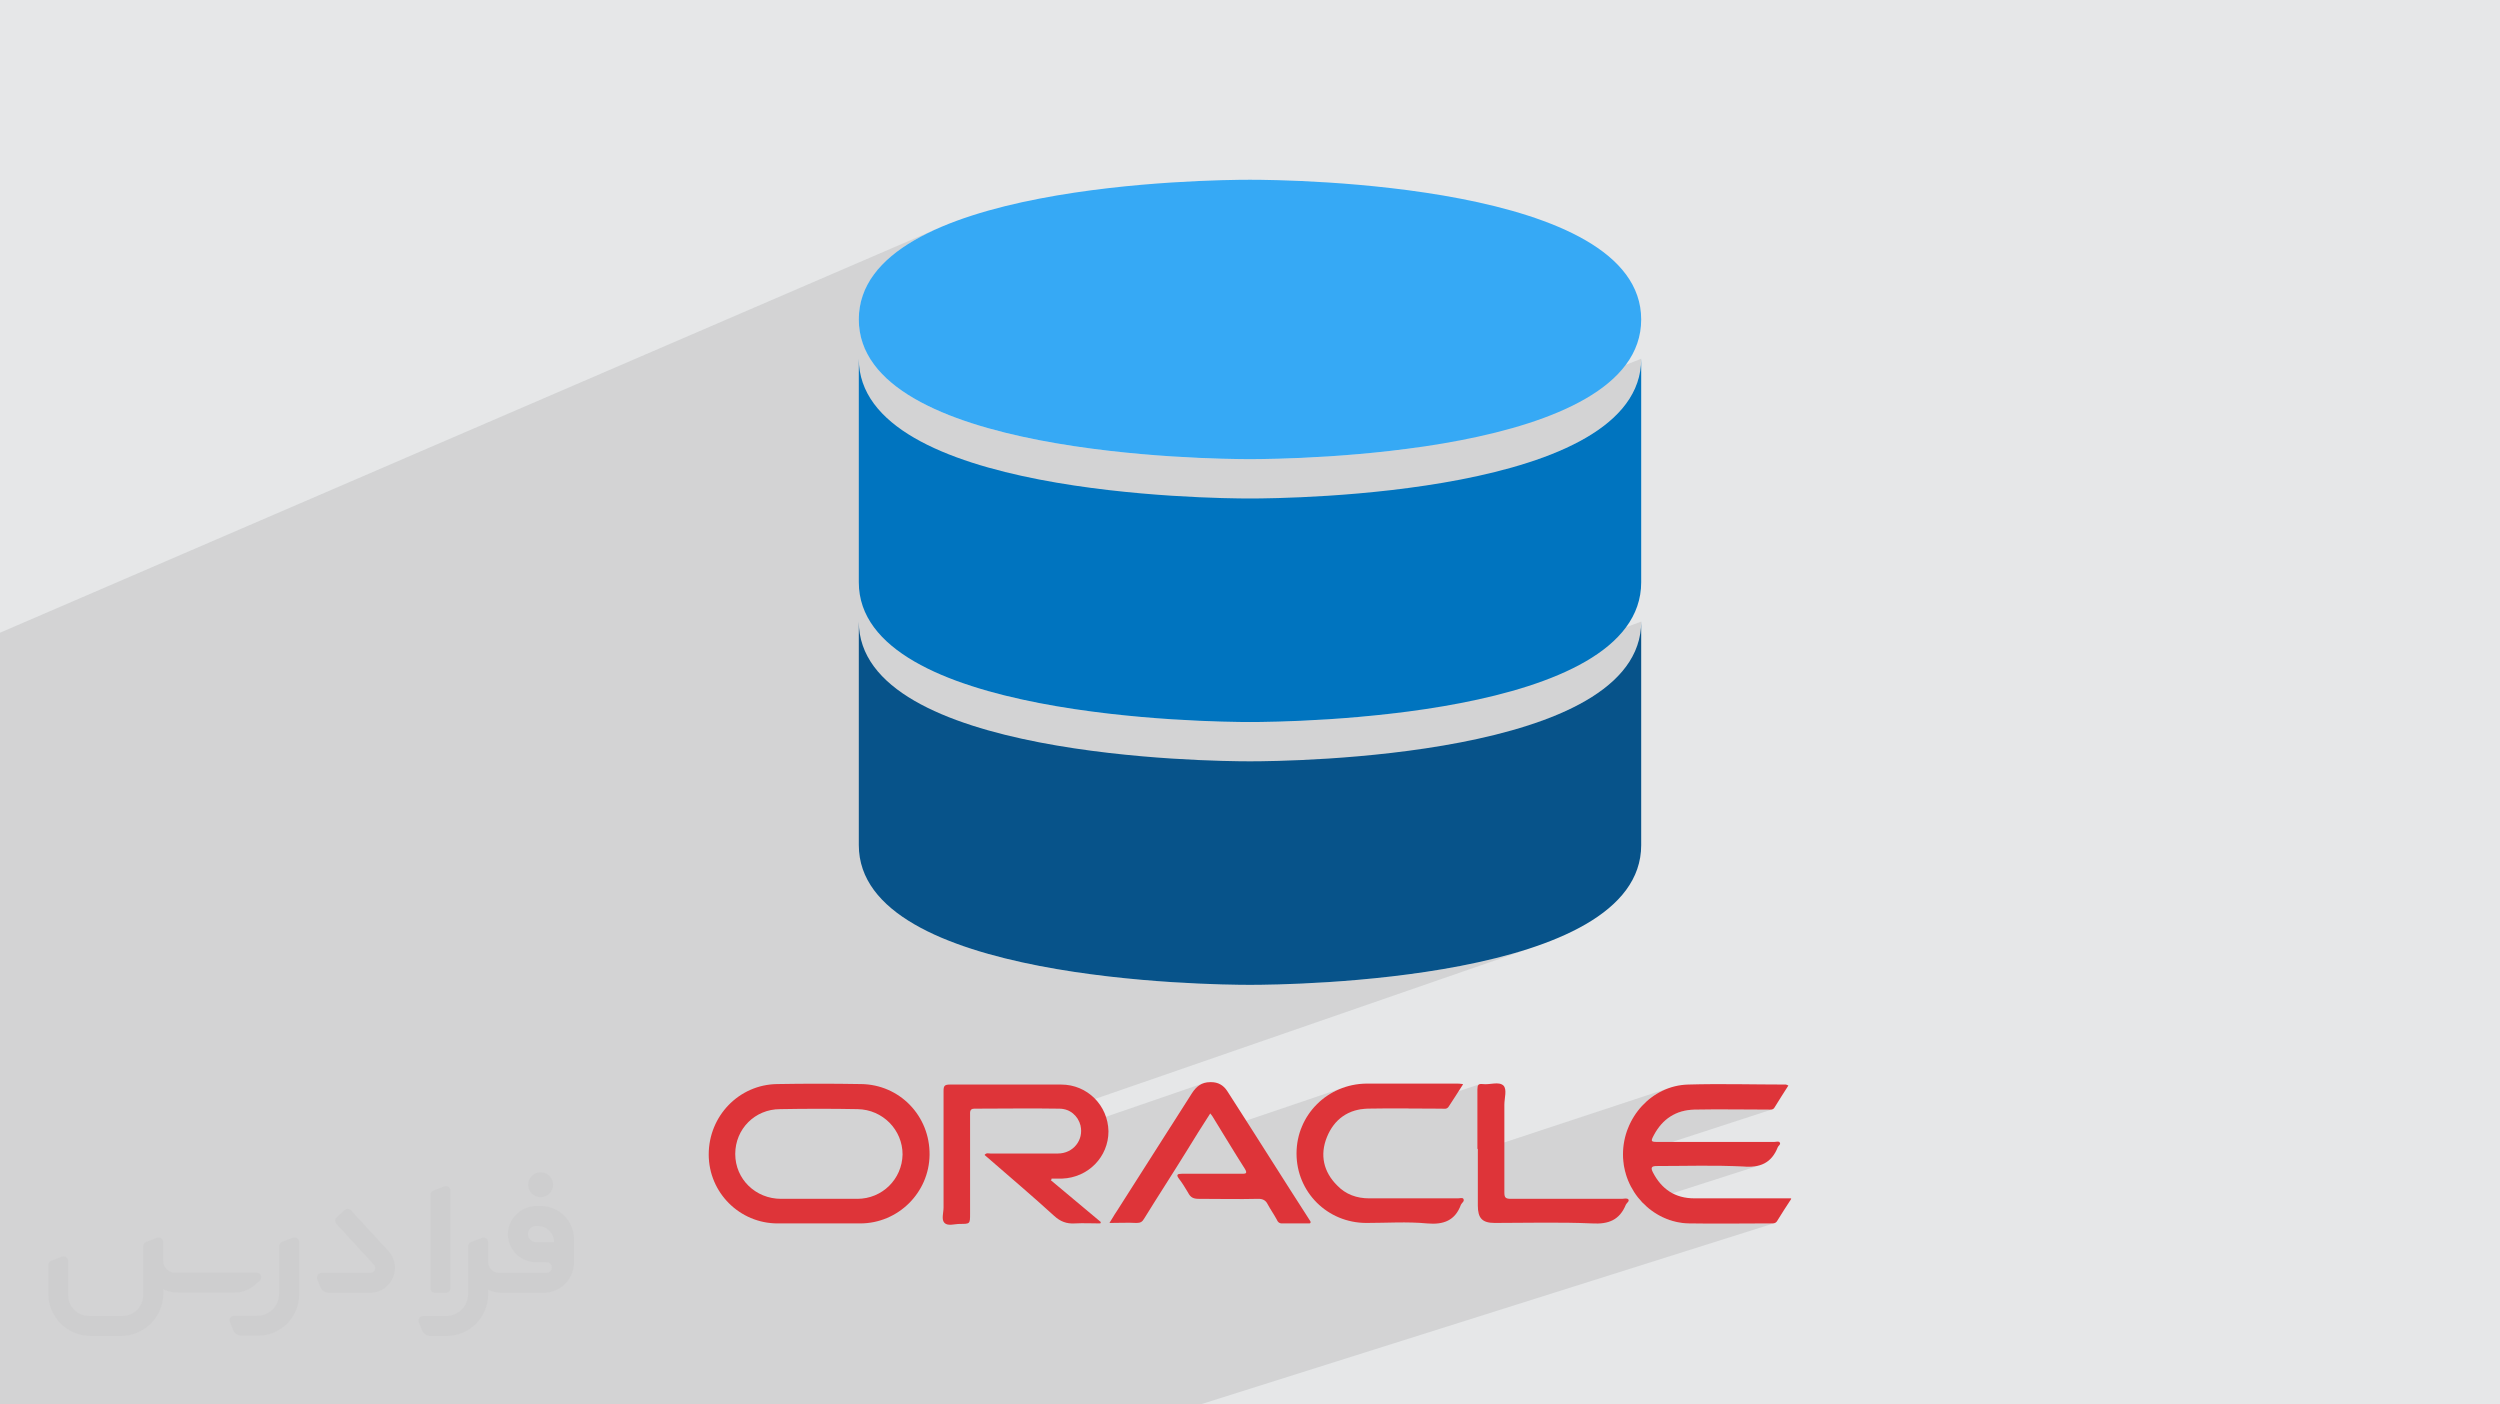
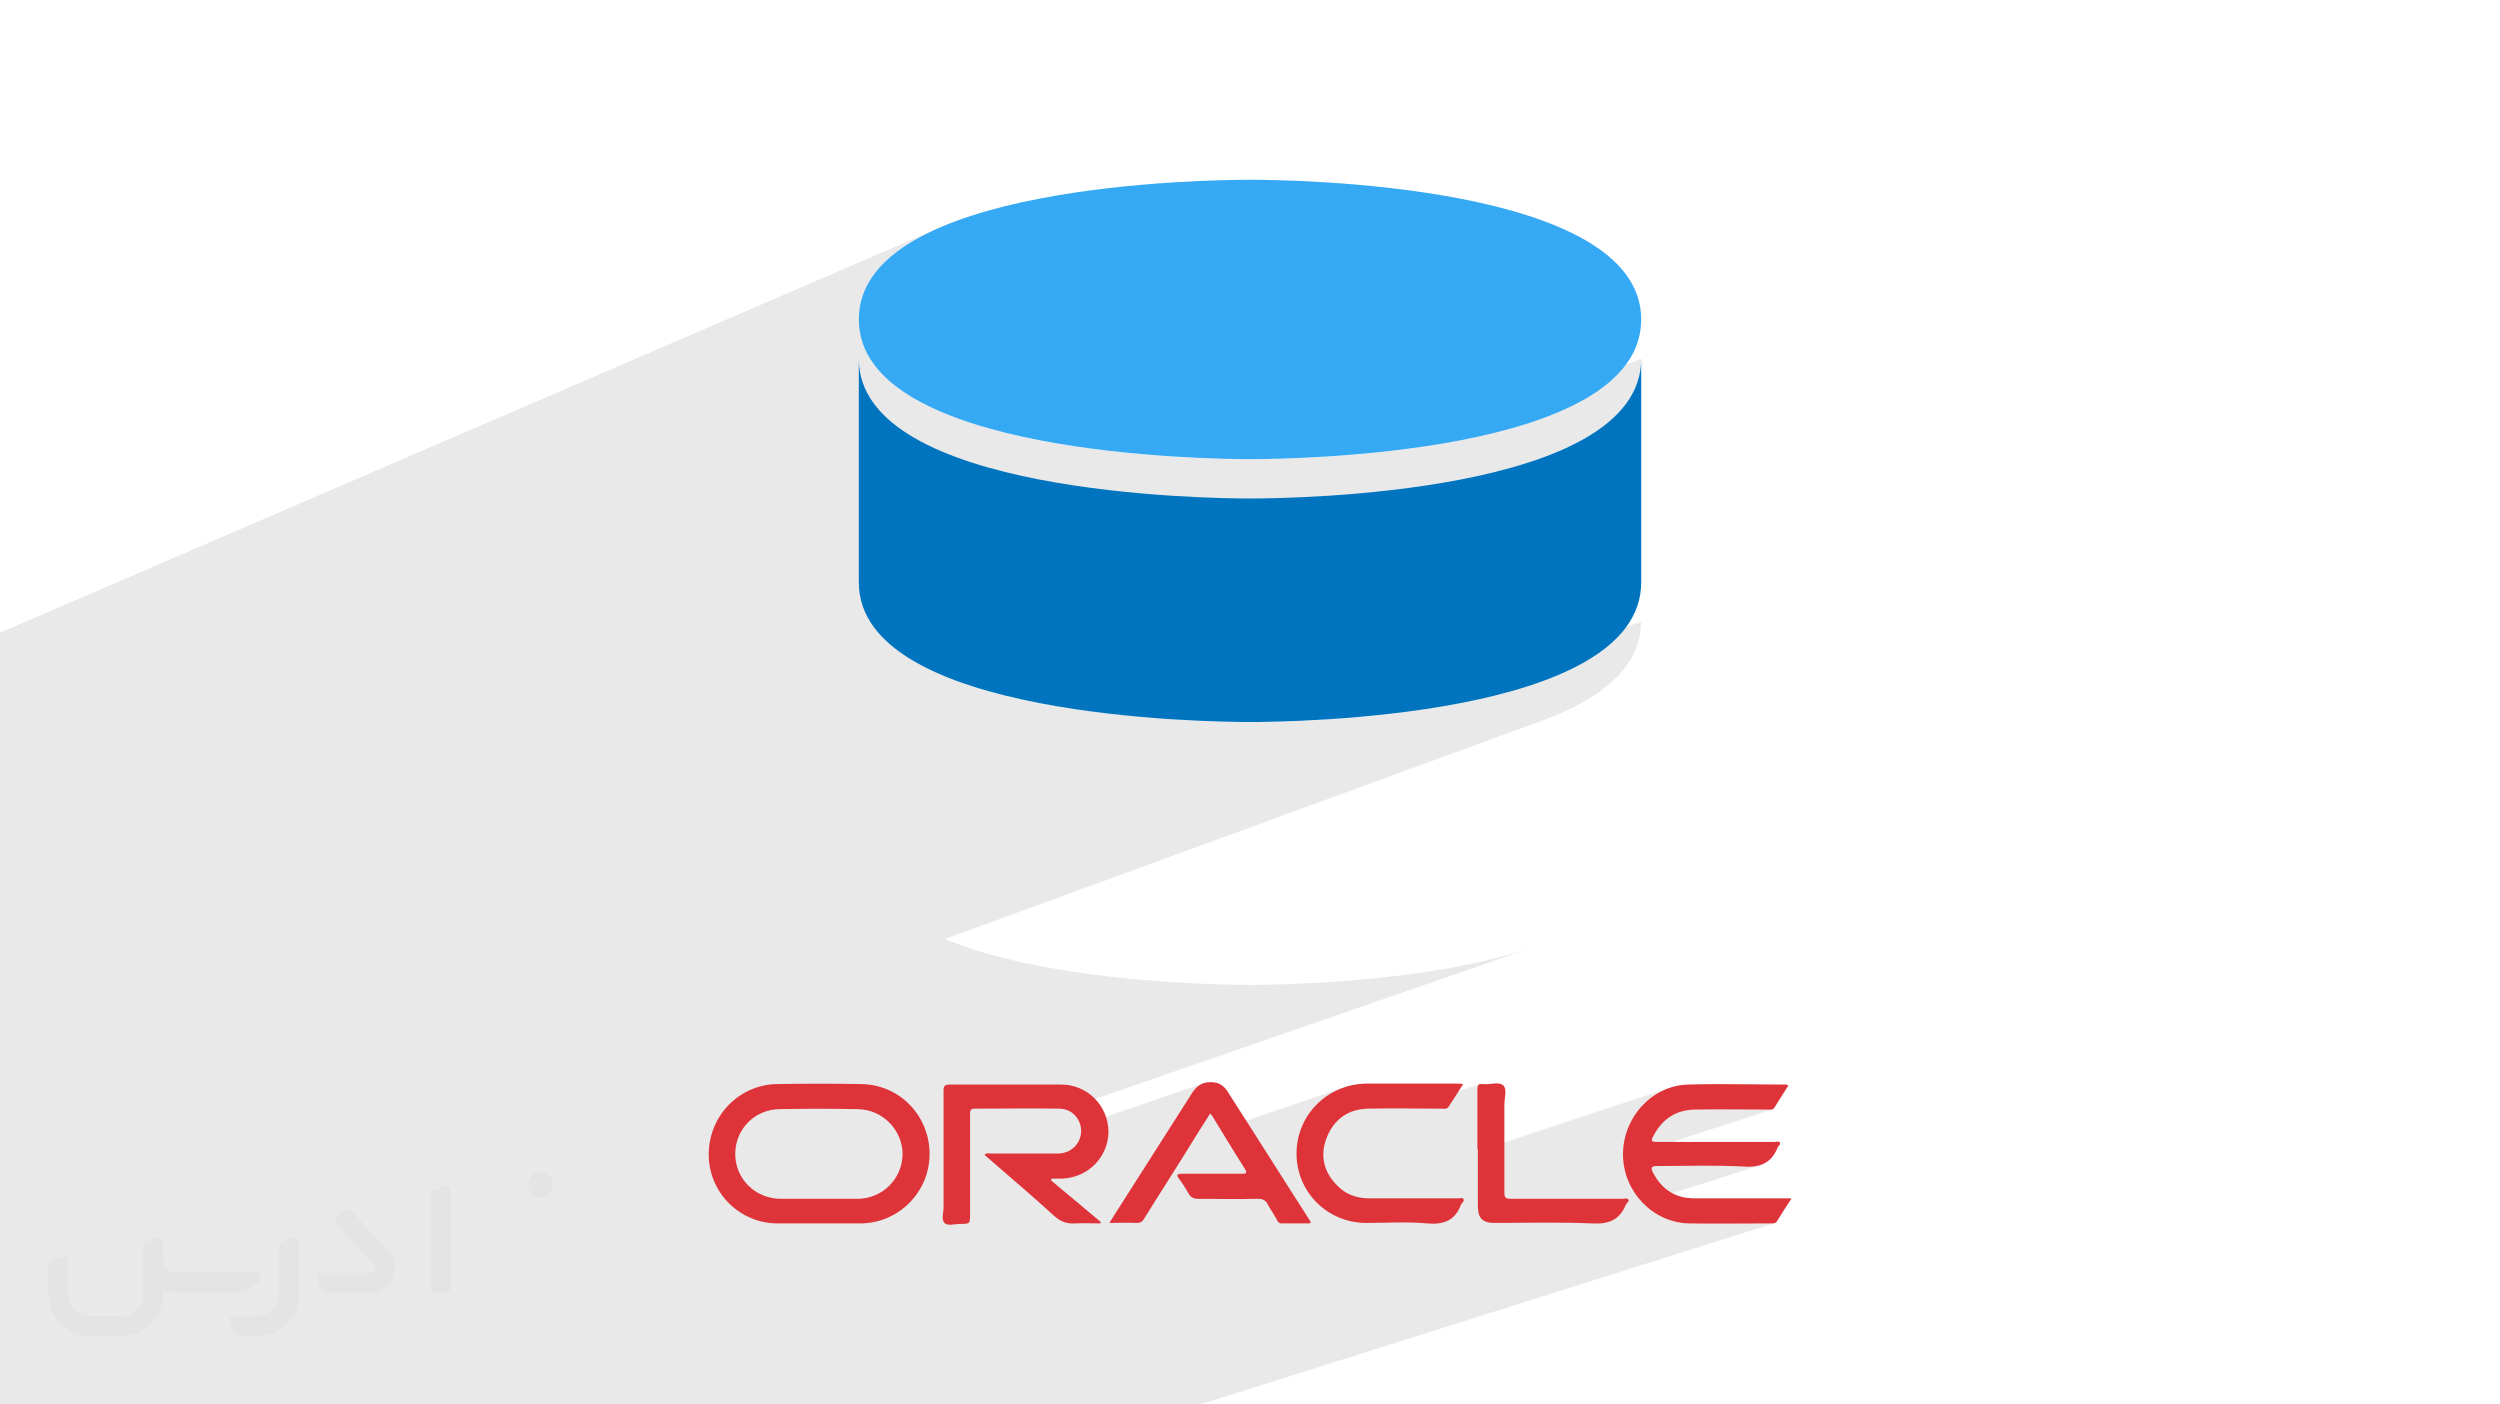
<svg xmlns="http://www.w3.org/2000/svg" xml:space="preserve" width="94.192mm" height="52.917mm" version="1.0" style="shape-rendering:geometricPrecision; text-rendering:geometricPrecision; image-rendering:optimizeQuality; fill-rule:evenodd; clip-rule:evenodd" viewBox="0 0 9404.92 5283.66">
  <defs>
    <style type="text/css">
   
    .fil3 {fill:#DE3439}
    .fil5 {fill:#0074BF;fill-rule:nonzero}
    .fil4 {fill:#07538A;fill-rule:nonzero}
    .fil6 {fill:#36A9F5;fill-rule:nonzero}
    .fil2 {fill:#373435;fill-rule:nonzero;fill-opacity:0.031}
    .fil1 {fill:#2B2A29;fill-opacity:0.102}
    .fil0 {fill:#E6E7E8}
   
  </style>
  </defs>
  <g id="Layer_x0020_1">
-     <polygon class="fil0" points="-0,0 9404.92,0 9404.92,5283.66 -0,5283.66 " />
    <polygon class="fil1" points="-0,3601.58 -0,3488.07 -0,2713.79 -0,2577.48 -0,2380.28 3541.77,853.33 3488.84,877.57 3439.55,903.94 3394.35,932.51 3353.7,963.36 3318.05,996.6 3287.86,1032.31 3263.59,1070.57 3245.68,1111.48 3234.6,1155.11 3230.81,1201.57 3234.6,1248.03 3245.68,1291.67 3263.59,1332.58 3287.86,1370.85 3318.05,1406.56 3353.7,1439.81 3394.35,1470.68 3439.55,1499.26 3488.84,1525.64 3541.77,1549.9 3597.87,1572.14 3656.69,1592.44 3717.78,1610.88 3780.69,1627.58 3844.94,1642.59 3910.09,1656.02 3975.69,1667.95 4041.27,1678.48 4106.38,1687.68 4170.57,1695.65 4233.36,1702.48 4294.33,1708.25 4352.99,1713.06 4408.91,1716.98 4461.62,1720.12 4510.66,1722.54 4555.58,1724.36 4595.94,1725.64 4631.26,1726.49 4661.08,1726.99 4684.98,1727.22 4702.46,1727.28 4719.94,1727.22 4743.83,1726.99 4773.66,1726.5 4808.98,1725.66 4849.33,1724.38 4894.26,1722.57 4943.3,1720.16 4996.01,1717.04 5051.92,1713.13 5110.59,1708.34 5171.55,1702.58 5234.36,1695.77 5298.54,1687.81 5324.66,1684.13 6174.11,1349.62 6170.32,1396.08 6159.25,1439.72 6141.33,1480.63 6117.06,1518.9 6086.87,1554.61 6051.22,1587.86 6010.57,1618.73 5965.37,1647.31 5916.07,1673.69 5863.15,1697.95 5807.05,1720.19 3621.73,2569.36 3656.69,2581.43 3717.78,2599.87 3780.69,2616.57 3844.94,2631.59 3910.09,2645.02 3975.69,2656.95 4041.27,2667.47 4106.38,2676.68 4170.57,2684.65 4233.36,2691.48 4294.33,2697.25 4352.99,2702.05 4408.91,2705.97 4461.62,2709.11 4510.66,2711.53 4555.58,2713.35 4595.94,2714.63 4631.26,2715.48 4661.08,2715.98 4684.98,2716.21 4702.46,2716.27 4719.94,2716.21 4743.83,2715.98 4773.66,2715.48 4808.98,2714.63 4849.33,2713.34 4894.26,2711.52 4943.3,2709.1 4996.01,2705.96 5051.92,2702.03 5110.59,2697.23 5171.55,2691.45 5234.36,2684.62 5244.74,2683.33 6174.11,2338.37 6170.32,2384.83 6159.25,2428.47 6141.33,2469.38 6117.06,2507.65 6086.87,2543.36 6051.22,2576.61 6010.57,2607.48 5965.37,2636.06 5916.07,2662.44 5863.15,2686.7 5807.05,2708.94 3554.7,3532.76 3597.87,3549.88 3656.69,3570.17 3717.78,3588.63 3780.69,3605.32 3844.94,3620.34 3910.09,3633.77 3975.69,3645.7 4041.27,3656.22 4106.38,3665.43 4170.57,3673.4 4233.36,3680.23 4294.33,3686 4352.99,3690.8 4408.91,3694.73 4461.62,3697.86 4510.66,3700.29 4555.58,3702.11 4595.94,3703.38 4631.26,3704.23 4661.08,3704.73 4684.98,3704.96 4702.46,3705.02 4719.94,3704.96 4743.83,3704.73 4773.66,3704.23 4808.98,3703.38 4849.33,3702.1 4894.26,3700.28 4943.3,3697.85 4996.01,3694.72 5051.92,3690.78 5110.59,3685.98 5171.55,3680.2 5234.36,3673.37 5298.54,3665.39 5363.65,3656.18 5429.23,3645.66 5494.82,3633.72 5559.97,3620.29 5624.24,3605.27 5687.13,3588.58 5748.23,3570.13 5807.05,3549.83 4005.89,4173.67 4013.03,4175.57 4025.41,4181.27 4036.48,4188.89 4046.1,4198.2 4054.13,4209.01 4060.42,4221.09 4064.82,4234.23 4064.83,4234.32 4530.58,4073.91 4520.98,4077.47 4512.24,4082.31 4504.27,4088.33 4496.96,4095.46 4490.2,4103.61 4483.89,4112.69 4475.05,4126.63 4466.2,4140.56 4457.36,4154.49 4448.52,4168.4 4439.67,4182.3 4430.82,4196.2 4421.98,4210.09 4413.14,4223.98 4404.29,4237.85 4402.87,4240.08 4552.81,4188.88 4554.09,4190.24 4555.22,4191.57 4556.22,4192.87 4557.12,4194.1 4557.93,4195.24 4558.68,4196.28 4559.38,4197.2 4560.07,4197.95 4567.87,4210.54 4575.63,4223.12 4583.37,4235.7 4591.08,4248.27 4591.37,4248.74 5061.72,4088.93 5037.46,4097.88 5014.44,4109 4992.75,4122.17 4972.54,4137.28 4953.93,4154.19 4937.05,4172.78 4922,4192.93 4908.93,4214.5 4897.95,4237.38 4894.77,4246.12 5094.36,4178.78 5106.48,4175.54 5119.14,4173.1 5132.31,4171.5 5146,4170.74 5163.34,4170.44 5180.69,4170.22 5198.04,4170.06 5215.38,4169.97 5232.73,4169.93 5236.17,4169.93 5503.37,4080.02 5503.37,4080.03 5236.2,4169.93 5250.08,4169.94 5267.43,4169.98 5284.78,4170.06 5294.42,4170.11 5564.27,4079.43 5561.65,4081.39 5559.8,4084.21 5558.61,4087.91 5557.99,4092.54 5557.8,4098.17 5557.8,4112.13 5557.8,4126.13 5557.8,4140.17 5557.8,4154.24 5557.8,4168.32 5557.8,4182.42 5557.8,4196.53 5557.8,4210.65 5557.8,4224.75 5557.8,4238.87 5557.8,4252.97 5557.8,4267.05 5557.8,4281.11 5557.8,4295.15 5557.8,4309.15 5557.8,4321.87 5559.59,4321.28 5559.59,4330.72 6277.42,4093.68 6254.87,4103.02 6233.44,4114.52 6213.25,4128.03 6194.42,4143.42 6177.06,4160.53 6161.29,4179.25 6147.24,4199.42 6135.02,4220.9 6124.76,4243.56 6123.28,4247.84 6314.81,4185.04 6325.82,4181.48 6337.26,4178.62 6349.12,4176.49 6361.41,4175.06 6374.12,4174.36 6391.46,4174.06 6408.82,4173.84 6426.16,4173.69 6443.5,4173.6 6460.86,4173.56 6478.2,4173.56 6495.55,4173.61 6512.9,4173.68 6530.24,4173.78 6547.59,4173.88 6564.93,4174 6582.28,4174.11 6599.63,4174.2 6616.97,4174.29 6634.33,4174.34 6651.67,4174.36 6654.55,4174.42 6657.65,4174.5 6660.89,4174.46 6664.14,4174.14 6667.31,4173.39 6106.28,4356.01 6106.9,4368.67 6110.65,4393.66 6116.74,4417.9 6117.94,4421.27 6221.41,4387.75 6227.09,4386.88 6234.42,4386.61 6244.62,4386.6 6254.81,4386.57 6264.99,4386.52 6275.15,4386.46 6285.31,4386.39 6295.46,4386.31 6305.6,4386.22 6315.74,4386.13 6325.86,4386.03 6335.98,4385.93 6346.09,4385.84 6356.2,4385.75 6366.29,4385.66 6376.39,4385.59 6386.47,4385.53 6396.55,4385.48 6406.62,4385.44 6416.7,4385.43 6426.76,4385.43 6436.82,4385.46 6446.87,4385.51 6456.92,4385.59 6466.98,4385.7 6477.02,4385.85 6487.07,4386.02 6497.1,4386.24 6507.15,4386.49 6517.18,4386.79 6527.22,4387.13 6537.25,4387.51 6547.29,4387.95 6557.32,4388.43 6568.99,4389.17 6580.2,4389.32 6590.93,4388.88 6601.21,4387.8 6611,4386.06 6620.34,4383.63 6179.95,4525.04 6195.49,4540 6214.49,4555.16 6234.84,4568.48 6256.4,4579.82 6279.05,4589.01 6302.69,4595.95 6327.16,4600.5 6352.35,4602.49 6371.75,4602.79 6391.2,4603.01 6410.67,4603.16 6430.18,4603.25 6449.71,4603.29 6469.25,4603.29 6488.8,4603.24 6508.36,4603.17 6527.91,4603.07 6547.47,4602.97 6567.01,4602.85 6586.53,4602.74 6606.04,4602.65 6625.52,4602.56 6644.96,4602.51 6664.37,4602.49 6667.09,4602.48 6669.78,4602.38 6672.44,4602.11 6675.02,4601.58 4514.89,5283.66 4507.5,5283.66 4210.72,5283.66 3907.35,5283.66 3865.57,5283.66 3817.27,5283.66 3772.22,5283.66 3511.68,5283.66 3464.46,5283.66 3455.57,5283.66 3321.69,5283.66 3275.47,5283.66 3260.4,5283.66 3256.37,5283.66 3244.69,5283.66 3218.66,5283.66 3052.79,5283.66 2988.55,5283.66 2963.88,5283.66 2854.46,5283.66 2854.45,5283.66 2756.11,5283.66 2695.28,5283.66 2673.83,5283.66 2650.67,5283.66 2647.16,5283.66 2496.23,5283.66 2406.81,5283.66 2237.63,5283.66 2229.83,5283.66 2194.24,5283.66 2133.21,5283.66 2116.02,5283.66 2105.58,5283.66 2101.3,5283.66 2090.63,5283.66 2090.07,5283.66 2061.72,5283.66 2042.06,5283.66 2035.7,5283.66 2025.67,5283.66 2014.12,5283.66 1980.43,5283.66 1926.23,5283.66 1926.2,5283.66 1910.11,5283.66 1862.41,5283.66 1858.02,5283.66 1845.22,5283.66 1819.59,5283.66 1630.29,5283.66 1608.52,5283.66 1545.31,5283.66 1543.16,5283.66 1520.5,5283.66 1497.52,5283.66 1473.33,5283.66 1471.63,5283.66 1471.62,5283.66 1460.02,5283.66 1378.21,5283.66 1377.9,5283.66 1346.93,5283.66 1287.27,5283.66 1246.24,5283.66 1236.64,5283.66 1099.58,5283.66 1078.6,5283.66 1022.07,5283.66 1018.03,5283.66 1017.78,5283.66 1007.95,5283.66 980.71,5283.66 972.86,5283.66 951.18,5283.66 801.11,5283.66 774.07,5283.66 687.8,5283.66 479.48,5283.66 475.54,5283.66 214.4,5283.66 196.38,5283.66 148.42,5283.66 79.16,5283.66 6.78,5283.66 -0,5283.66 -0,5215.98 -0,5206.23 -0,5111.04 -0,4832.94 -0,4704.89 -0,4630.02 -0,4480.44 -0,4398.43 -0,3976.7 -0,3848.72 -0,3780.97 -0,3624.15 " />
    <g id="_1881546480208">
      <path class="fil2" d="M1125.4 4672.59l0 197.03c0,20.41 -3.74,40.82 -11.66,59.56 -7.92,18.74 -19.16,36.25 -33.74,50.4 -14.58,14.58 -31.65,25.82 -50.4,33.74 -18.74,7.92 -39.15,11.66 -59.56,11.66l-60.82 0c-7.08,0 -14.16,-2.08 -19.99,-6.25 -5.83,-4.16 -10.41,-9.58 -12.92,-16.25l-11.24 -29.16c-0.83,-2.5 -1.25,-5.41 -1.25,-8.33 0,-2.92 1.25,-5.42 2.92,-7.92 1.67,-2.5 3.74,-4.16 6.25,-5.41 2.5,-1.25 5.41,-2.09 7.91,-1.67l86.23 0c22.08,0 42.91,-8.75 58.73,-24.57 15.41,-15.42 24.15,-36.65 24.15,-58.73l0 -179.12c0,-3.33 1.26,-6.66 3.33,-9.58 2.09,-2.92 5,-5 7.92,-6.25l40.82 -15.83c2.5,-0.84 5.41,-1.25 8.33,-0.84 2.92,0.42 5.42,1.26 7.5,2.92 2.09,1.67 4.17,3.75 5.42,6.25 1.25,2.92 2.08,5.83 2.08,8.33z" />
-       <path class="fil2" d="M2033.88 4536.8l-15 0c-59.57,0 -109.13,48.73 -108.31,107.88 0.42,27.5 12.08,54.16 31.66,73.32 19.57,19.57 46.23,30.4 74.14,30.4l39.57 0c5.42,0 10.41,2.08 14.17,5.83 3.74,3.74 5.83,8.75 5.83,14.16 0,5.42 -2.09,10.41 -5.83,14.17 -3.75,3.74 -8.75,5.83 -14.17,5.83l-179.11 0c-10.83,0 -20.83,-4.58 -28.33,-12.08 -7.5,-7.5 -11.66,-17.91 -12.08,-28.33l0 -74.98c0,-2.92 -0.83,-5.41 -2.08,-7.92 -1.25,-2.5 -3.33,-4.57 -5.42,-6.24 -2.08,-1.67 -4.99,-2.51 -7.5,-2.92 -2.92,-0.42 -5.41,0 -8.33,0.83l-41.24 15.83c-2.92,1.25 -5.83,3.33 -7.92,6.25 -2.08,2.92 -2.92,6.25 -2.92,9.58l0 179.12c0,22.08 -8.75,43.32 -24.15,58.73 -15.42,15.42 -36.65,24.57 -58.73,24.57l-86.64 0.01c-2.92,0 -5.42,0.83 -7.92,2.08 -2.5,1.25 -4.58,3.33 -6.25,5.42 -1.66,2.5 -2.5,4.99 -2.92,7.5 -0.41,2.92 0,5.41 1.26,8.33l11.24 29.16c2.5,6.67 7.08,12.5 12.91,16.66 5.83,4.16 12.91,6.25 20,5.83l60.81 0c41.24,0 80.81,-16.25 109.97,-45.82 29.16,-29.16 45.81,-68.74 45.81,-109.97l0 -18.32c15.84,7.91 33.33,12.08 50.82,12.08l157.03 0c30.41,0 59.99,-12.08 81.65,-33.74 21.66,-21.67 33.74,-50.82 33.74,-81.65l0 -85.81c0,-33.32 -13.33,-65.39 -36.65,-89.14 -23.74,-23.74 -55.82,-36.65 -89.14,-36.65zm50.39 136.2l-66.64 0c-7.92,0 -15.42,-2.5 -21.25,-7.91 -5.83,-5.42 -9.59,-12.5 -10.41,-20.42 0,-4.16 0.42,-8.75 2.08,-12.91 1.67,-4.16 3.75,-7.91 6.67,-10.82 5.83,-5.42 13.75,-8.76 21.66,-8.76l7.09 0c16.25,0 31.65,6.25 42.9,17.91 11.66,11.25 17.91,26.66 17.91,42.91z" />
      <path class="fil2" d="M1694.39 4478.9l0 367.39c0,2.08 -0.42,4.57 -1.25,6.66 -0.84,2.09 -2.09,4.16 -3.75,5.83 -1.67,1.67 -3.33,2.92 -5.41,3.74 -2.09,0.84 -4.16,1.26 -6.67,1.26l-40.82 0c-2.08,0 -4.58,-0.42 -6.66,-1.26 -2.09,-0.83 -4.16,-2.08 -5.42,-3.74 -1.66,-1.67 -2.92,-3.74 -3.74,-5.83 -0.83,-2.09 -1.25,-4.58 -1.25,-6.66l0 -351.57c0,-3.32 0.83,-6.66 2.92,-9.58 2.08,-2.92 4.58,-5 7.91,-6.25l40.83 -15.83c2.5,-0.84 5.41,-1.25 8.33,-1.25 2.92,0.41 5.41,1.25 7.5,2.92 2.5,1.66 4.16,3.74 5.41,6.24 1.25,2.09 2.09,5 2.09,7.92z" />
      <path class="fil2" d="M1391.56 4863.79l-153.7 0c-7.08,0 -14.17,-2.09 -20,-6.25 -5.83,-4.16 -10.41,-9.99 -13.33,-16.66l-11.24 -28.74c-0.83,-2.51 -1.25,-5.42 -0.83,-8.34 0.41,-2.92 1.25,-5.41 2.92,-7.91 1.66,-2.51 3.74,-4.16 6.24,-5.42 2.51,-1.25 5.42,-2.08 7.92,-2.08l184.11 0c3.33,0 6.66,-1.25 9.58,-2.92 2.93,-2.09 5,-4.58 6.67,-7.92 1.25,-3.33 1.67,-6.66 1.25,-9.99 -0.42,-3.33 -2.08,-6.67 -4.16,-9.17l-141.63 -154.12c-2.92,-3.33 -4.58,-7.92 -4.58,-12.5 0,-4.58 2.09,-8.75 5.83,-12.08l29.58 -27.49c3.33,-2.92 7.92,-4.58 12.5,-4.58 4.58,0.42 8.75,2.09 12.08,5.83l140.37 152.87c55.41,59.57 12.5,157.46 -69.56,157.46z" />
      <path class="fil2" d="M977.53 4817.97l-20 17.07c-20.83,17.91 -47.49,27.91 -74.98,27.91l-211.19 0c-19.57,0 -39.15,-4.16 -57.06,-12.49l0 16.25c0,20.82 -4.16,41.65 -12.08,60.81 -7.91,19.16 -19.57,36.65 -34.57,51.65 -14.58,14.58 -32.07,26.24 -51.65,34.58 -19.16,7.91 -39.99,12.07 -60.82,12.07l-114.55 0.01c-20.83,0 -41.66,-4.17 -60.82,-12.08 -19.16,-7.92 -36.65,-19.58 -51.65,-34.58 -14.58,-14.58 -26.24,-32.07 -34.57,-51.65 -7.92,-19.16 -12.08,-39.98 -12.08,-60.81l0 -107.89c0,-3.33 1.25,-6.66 2.92,-9.58 2.09,-2.92 4.58,-5 7.92,-6.25l40.82 -15.83c2.5,-0.84 5.41,-1.26 8.33,-0.84 2.92,0.42 5.42,1.25 7.5,2.92 2.09,1.67 4.16,3.75 5.42,6.25 1.25,2.5 2.08,5 2.08,7.92l0 128.71c0,20.83 8.34,40.82 22.92,55.41 14.58,14.58 34.57,22.91 55.4,22.91l125.79 0c20.83,0 40.41,-8.34 54.99,-22.92 14.58,-14.58 22.92,-34.57 22.92,-55.4l0 -184.11c0,-3.33 1.25,-6.67 2.92,-9.59 2.08,-2.92 4.57,-4.99 7.91,-6.24l40.82 -15.84c2.51,-0.83 5.42,-1.25 8.34,-0.83 2.92,0.42 5.41,1.25 7.91,2.92 2.51,1.67 4.17,3.74 5.42,6.25 1.25,2.5 2.08,5.41 2.08,7.91l0 70.4c0,11.66 4.58,23.32 12.92,31.65 8.33,8.34 19.57,13.33 31.65,13.33l307.4 0c3.33,0 7.09,0.84 9.59,2.92 2.92,2.09 5,5 6.25,7.92 1.25,3.33 1.25,6.66 0.41,10.41 0,3.74 -2.08,6.66 -4.57,8.75z" />
      <path class="fil2" d="M2033.88 4503.89c25.82,0 47.07,-21.25 47.07,-47.07 0,-25.83 -21.25,-47.07 -47.07,-47.07 -25.83,0 -47.08,21.24 -47.08,47.07 0,25.82 21.25,47.07 47.08,47.07z" />
    </g>
    <g id="_1881546484576">
      <g>
        <path class="fil3" d="M3224.9 4509.96c-47.16,0 -96.13,0 -143.3,0 -47.17,0 -96.14,0 -143.31,0 -96.14,0 -172.34,-74.37 -172.34,-168.69 0,-94.34 74.38,-168.71 168.7,-168.71 97.96,-1.81 195.91,-1.81 292.07,0 94.33,1.81 168.71,78 168.71,170.52 -1.82,92.52 -76.2,166.89 -170.53,166.89zm12.71 -431.75c-105.22,-1.81 -210.44,-1.81 -313.83,0 -143.32,1.81 -257.6,119.72 -257.6,264.85 0,143.32 116.09,259.42 259.41,259.42 52.61,0 103.39,0 156.01,0 50.79,0 101.59,0 154.2,0 143.3,0 259.41,-116.09 261.21,-257.6 1.82,-146.95 -112.46,-264.86 -257.59,-266.67l-1.81 0z" />
        <path class="fil3" d="M6738.75 4509.96c-19.96,30.84 -38.09,58.05 -54.43,85.27 -5.44,7.26 -12.7,7.26 -19.95,7.26 -103.4,0 -208.63,1.81 -312.02,0 -136.06,-3.63 -246.73,-121.56 -246.73,-259.42 0,-139.69 108.86,-259.41 244.91,-263.04 123.35,-3.62 244.89,0 368.25,0 1.82,0 3.63,1.82 9.07,3.63 -18.13,29.03 -36.28,56.23 -52.61,83.44 -5.44,9.07 -16.32,7.25 -23.57,7.25 -92.52,0 -185.03,-1.81 -277.55,0 -68.94,1.82 -119.73,34.48 -152.39,96.14 -12.7,23.58 -10.88,25.4 14.51,25.4 146.94,0 292.06,0 439,0 7.26,0 16.33,-3.63 19.96,1.82 5.44,7.26 -5.45,12.7 -7.26,18.13 -23.57,59.87 -67.12,78 -130.61,72.57 -107.03,-5.44 -214.07,-1.82 -322.9,-1.82 -21.78,0 -25.4,5.44 -16.33,23.58 32.65,63.48 83.44,97.96 156.01,97.96 110.64,0 221.3,0 331.97,0 7.25,0 16.33,0 30.83,0l1.83 1.81 0.01 0z" />
        <path class="fil3" d="M3952.35 4439.22c63.49,52.61 125.17,105.22 188.66,157.82 0,1.82 0,3.63 -1.82,5.45 -32.65,0 -63.49,-1.82 -96.15,0 -30.83,1.81 -54.42,-7.26 -78,-29.03 -81.63,-74.38 -165.07,-145.13 -248.52,-217.69 -3.63,-3.63 -9.07,-7.26 -12.69,-10.88 7.25,-9.08 14.51,-5.44 21.78,-5.44 85.25,0 168.7,0 253.97,0 58.05,0 97.95,-50.79 85.25,-105.22 -9.07,-36.28 -39.9,-63.48 -79.81,-63.48 -107.03,-1.82 -214.07,0 -319.28,0 -18.14,0 -16.33,12.69 -16.33,23.57 0,123.36 0,246.72 0,371.89 0,38.09 0,38.09 -38.1,38.09 -19.95,0 -45.34,9.07 -58.04,-3.62 -12.7,-12.7 -3.62,-38.1 -3.62,-58.05 0,-146.95 0,-292.07 0,-439.01 0,-18.13 3.62,-23.58 23.58,-23.58 139.67,0 279.35,0 419.04,0 97.96,0 175.96,78.01 177.78,175.96 0,96.14 -76.19,174.15 -174.15,177.78 -12.7,0 -27.22,0 -39.91,0 0,1.82 0,3.62 -1.82,5.44l-1.81 0 -0.01 0z" />
        <path class="fil3" d="M4926.49 4602.49c-34.46,0 -68.93,0 -103.39,0 -10.88,0 -16.34,-5.45 -19.96,-14.52 -10.88,-19.96 -23.57,-38.09 -34.46,-58.05 -7.25,-14.51 -18.14,-19.96 -34.47,-19.96 -74.37,1.82 -150.56,0 -224.95,0 -19.95,0 -30.83,-5.44 -39.9,-23.57 -10.88,-18.14 -21.78,-36.28 -34.47,-52.61 -10.88,-14.51 -5.44,-18.14 10.88,-18.14 74.39,0 150.57,0 224.95,0 14.51,0 23.58,0 12.69,-18.13 -41.72,-65.32 -81.63,-132.43 -123.35,-199.55 -1.82,-1.82 -3.62,-5.44 -7.26,-9.08 -30.83,47.18 -59.87,94.34 -88.89,141.51 -52.61,85.26 -107.03,168.71 -159.64,253.97 -7.26,12.7 -14.52,16.33 -29.03,16.33 -32.64,-1.82 -63.49,0 -101.59,0 10.89,-16.33 18.14,-30.83 27.21,-43.53 94.34,-148.76 188.66,-295.69 283.01,-444.45 16.33,-25.4 36.29,-41.73 68.94,-41.73 1.82,0 1.82,0 3.63,0 25.38,0 45.34,10.87 59.85,32.64 105.22,163.27 208.63,328.34 313.83,491.62 0,0 0,1.82 0,5.44l-3.64 1.83 -0.01 0z" />
        <path class="fil3" d="M5503.37 4080.02c-18.14,29.03 -36.28,56.24 -52.61,81.64 -7.26,12.7 -18.13,9.08 -27.21,9.08 -92.51,0 -185.04,-1.82 -277.55,0 -74.38,1.82 -126.99,39.91 -154.2,107.02 -27.21,67.13 -12.69,130.62 38.09,181.41 32.65,34.47 74.38,49 121.55,49 110.65,0 223.13,0 333.78,0 7.25,0 16.33,-3.63 19.96,1.81 5.44,9.07 -5.45,14.51 -9.08,21.77 -21.78,59.87 -65.3,76.2 -126.99,70.76 -76.18,-7.26 -152.39,-1.82 -228.56,-1.82 -146.95,0 -263.04,-116.09 -263.04,-261.22 0,-145.12 116.09,-261.22 263.04,-263.03 112.46,0 226.76,0 339.22,0 5.44,0 12.7,0 23.58,1.81l0.01 1.81 0 -0.01z" />
        <path class="fil3" d="M5557.8 4323.12c0,-74.38 0,-150.56 0,-224.95 0,-16.33 3.63,-21.76 19.96,-19.95 27.21,3.62 59.86,-10.88 78,5.44 14.51,14.51 3.62,47.17 3.62,72.56 0,110.66 0,219.51 0,330.17 0,19.95 5.45,23.57 25.4,23.57 139.68,0 277.55,0 417.23,0 7.26,0 18.14,-3.62 23.58,1.81 5.44,7.26 -5.44,12.7 -9.07,19.96 -23.58,58.05 -65.32,74.38 -127,70.75 -121.54,-5.44 -244.89,-1.82 -366.44,-1.82 -47.17,0 -63.5,-18.13 -63.5,-65.32 0,-70.74 0,-143.3 0,-214.07l-1.8 1.83 0 0.01z" />
      </g>
      <g>
-         <path class="fil4" d="M6174.11 3179.31c0,510.82 -1320.89,525.71 -1471.65,525.71 -150.77,0 -1471.65,-14.78 -1471.65,-525.71l0 -840.94c0,510.81 1320.88,525.7 1471.65,525.7 150.76,0 1471.65,-14.78 1471.65,-525.7l0 840.94z" />
        <path class="fil5" d="M6174.11 2190.56c0,510.81 -1320.89,525.7 -1471.65,525.7 -150.77,0 -1471.65,-14.78 -1471.65,-525.7l0 -840.95c0,510.81 1320.88,525.7 1471.65,525.7 150.76,0 1471.65,-14.78 1471.65,-525.7l0 840.95z" />
        <path class="fil6" d="M4702.46 1727.28c-150.77,0 -1471.65,-14.78 -1471.65,-525.7 0,-510.93 1320.88,-525.35 1471.65,-525.35 150.76,0 1471.65,14.78 1471.65,525.71 0,510.93 -1320.89,525.34 -1471.65,525.34z" />
      </g>
    </g>
  </g>
</svg>